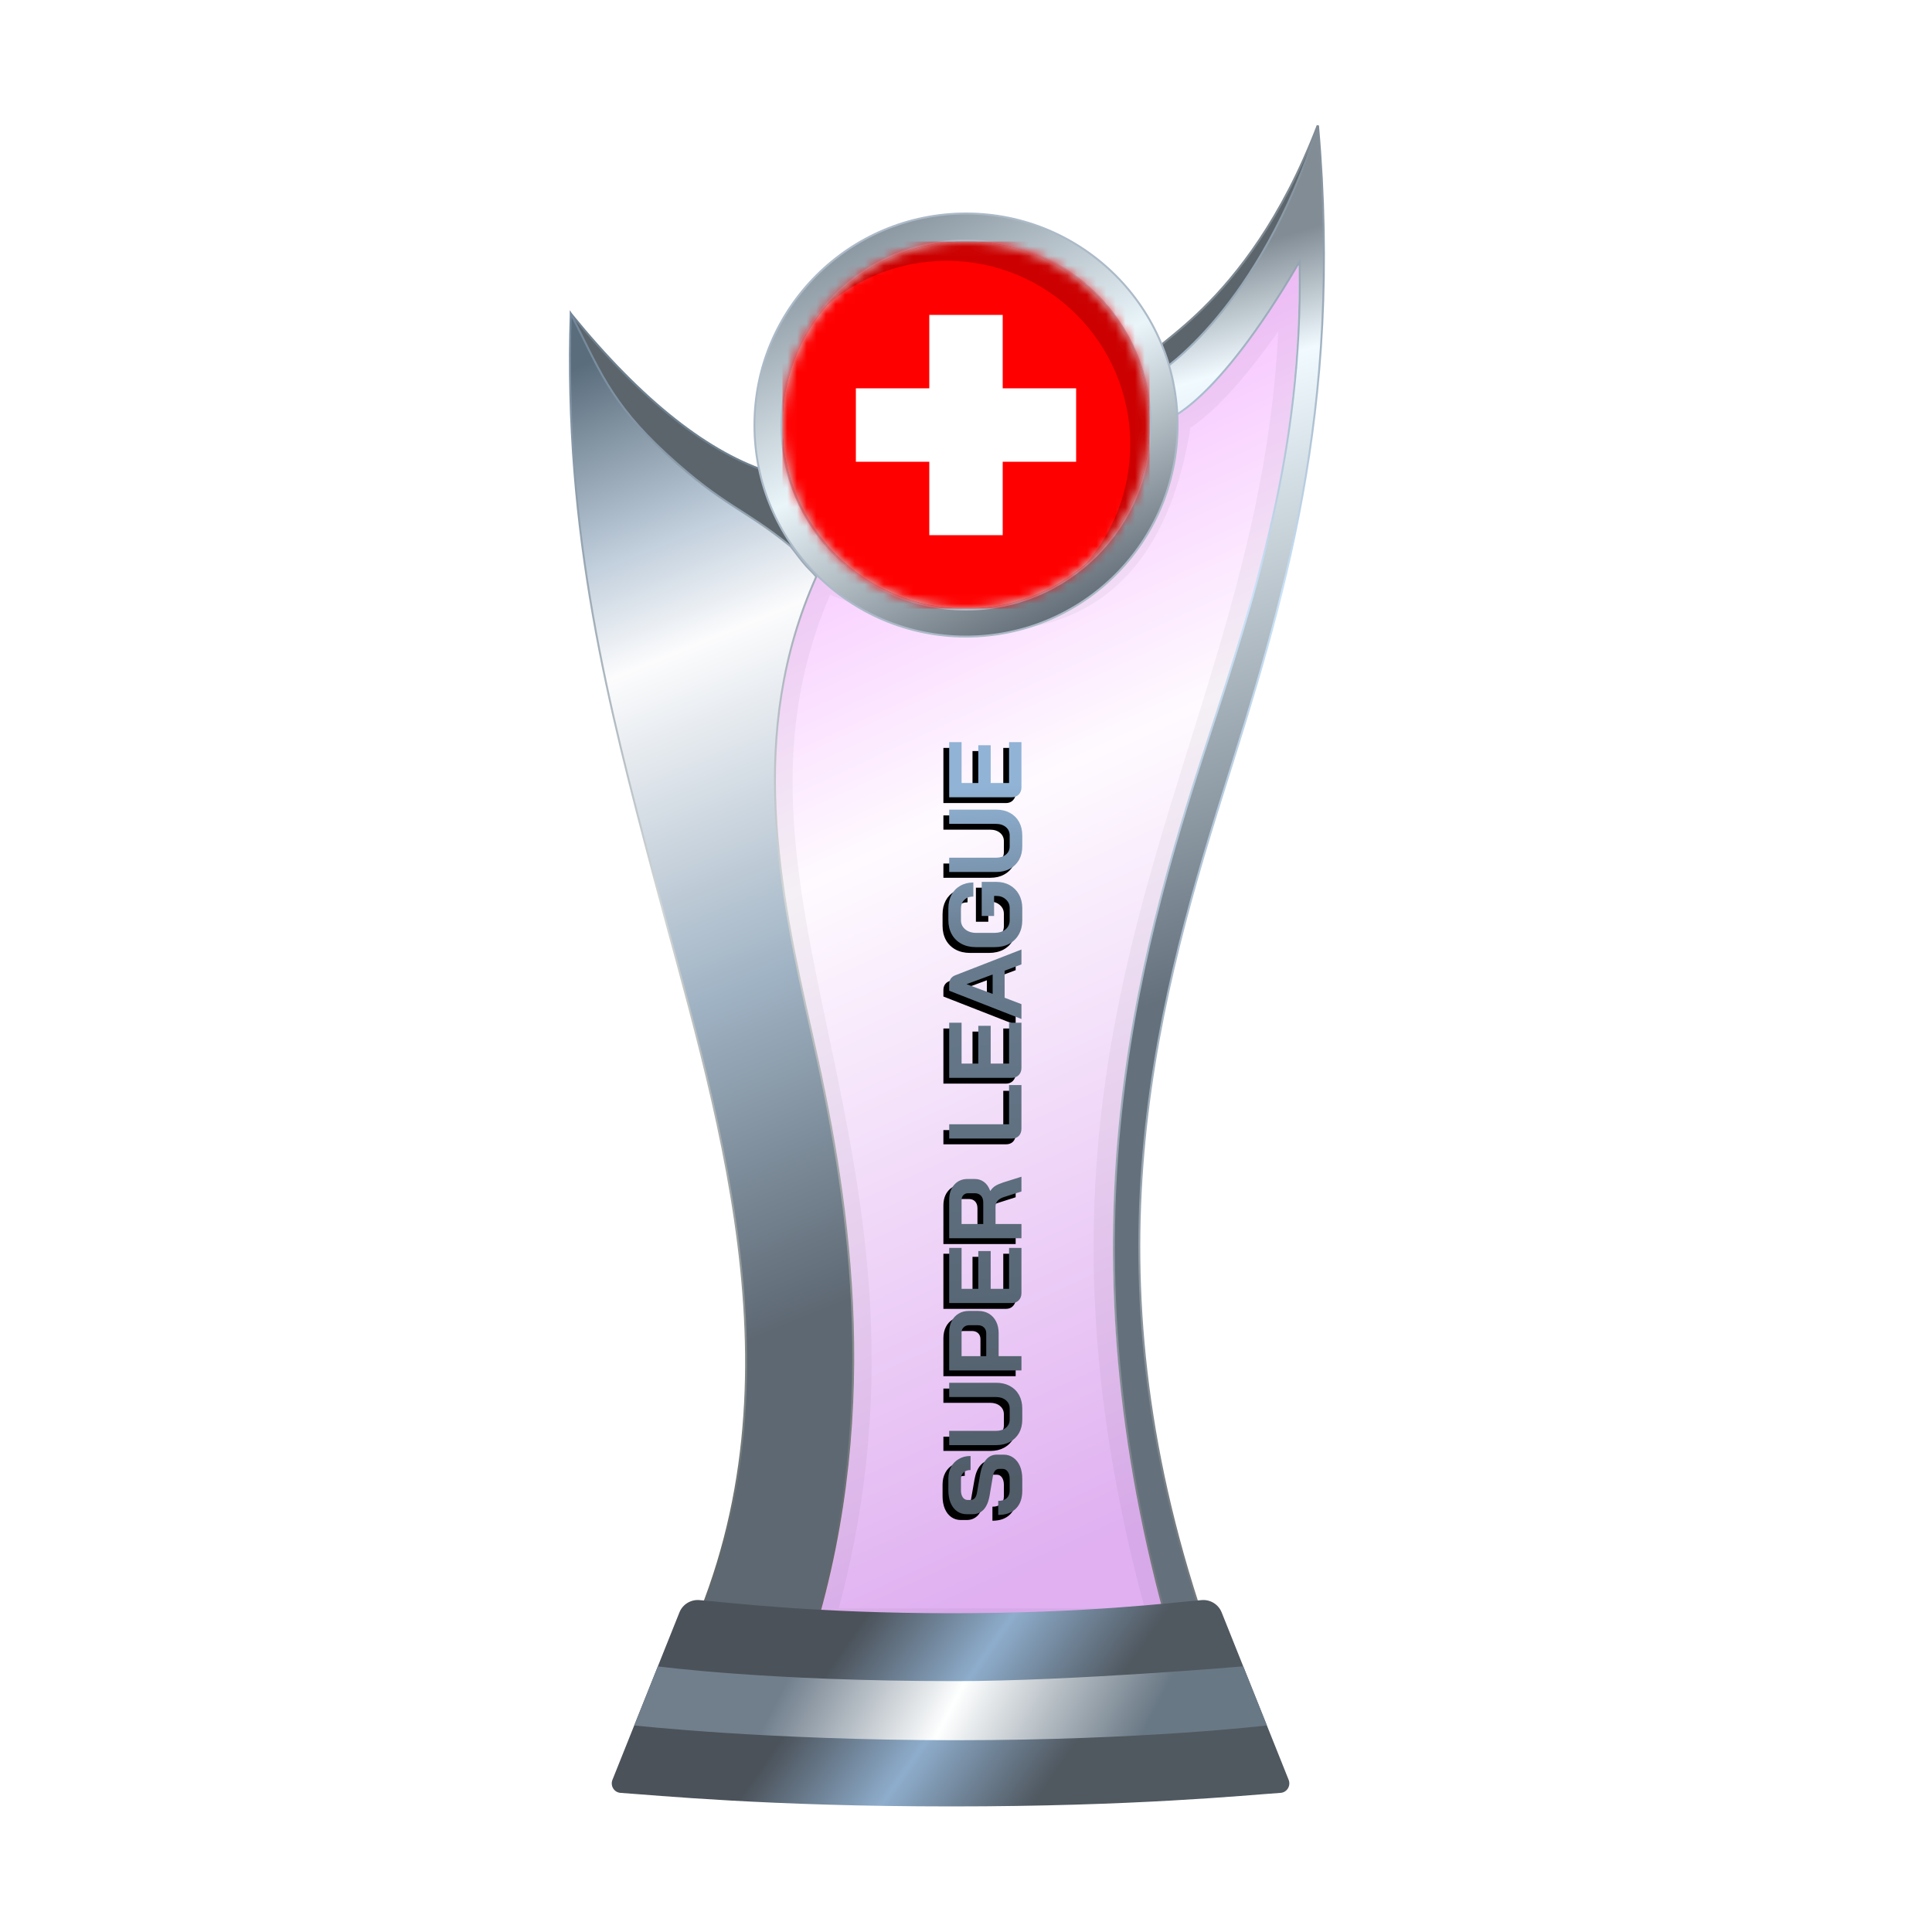
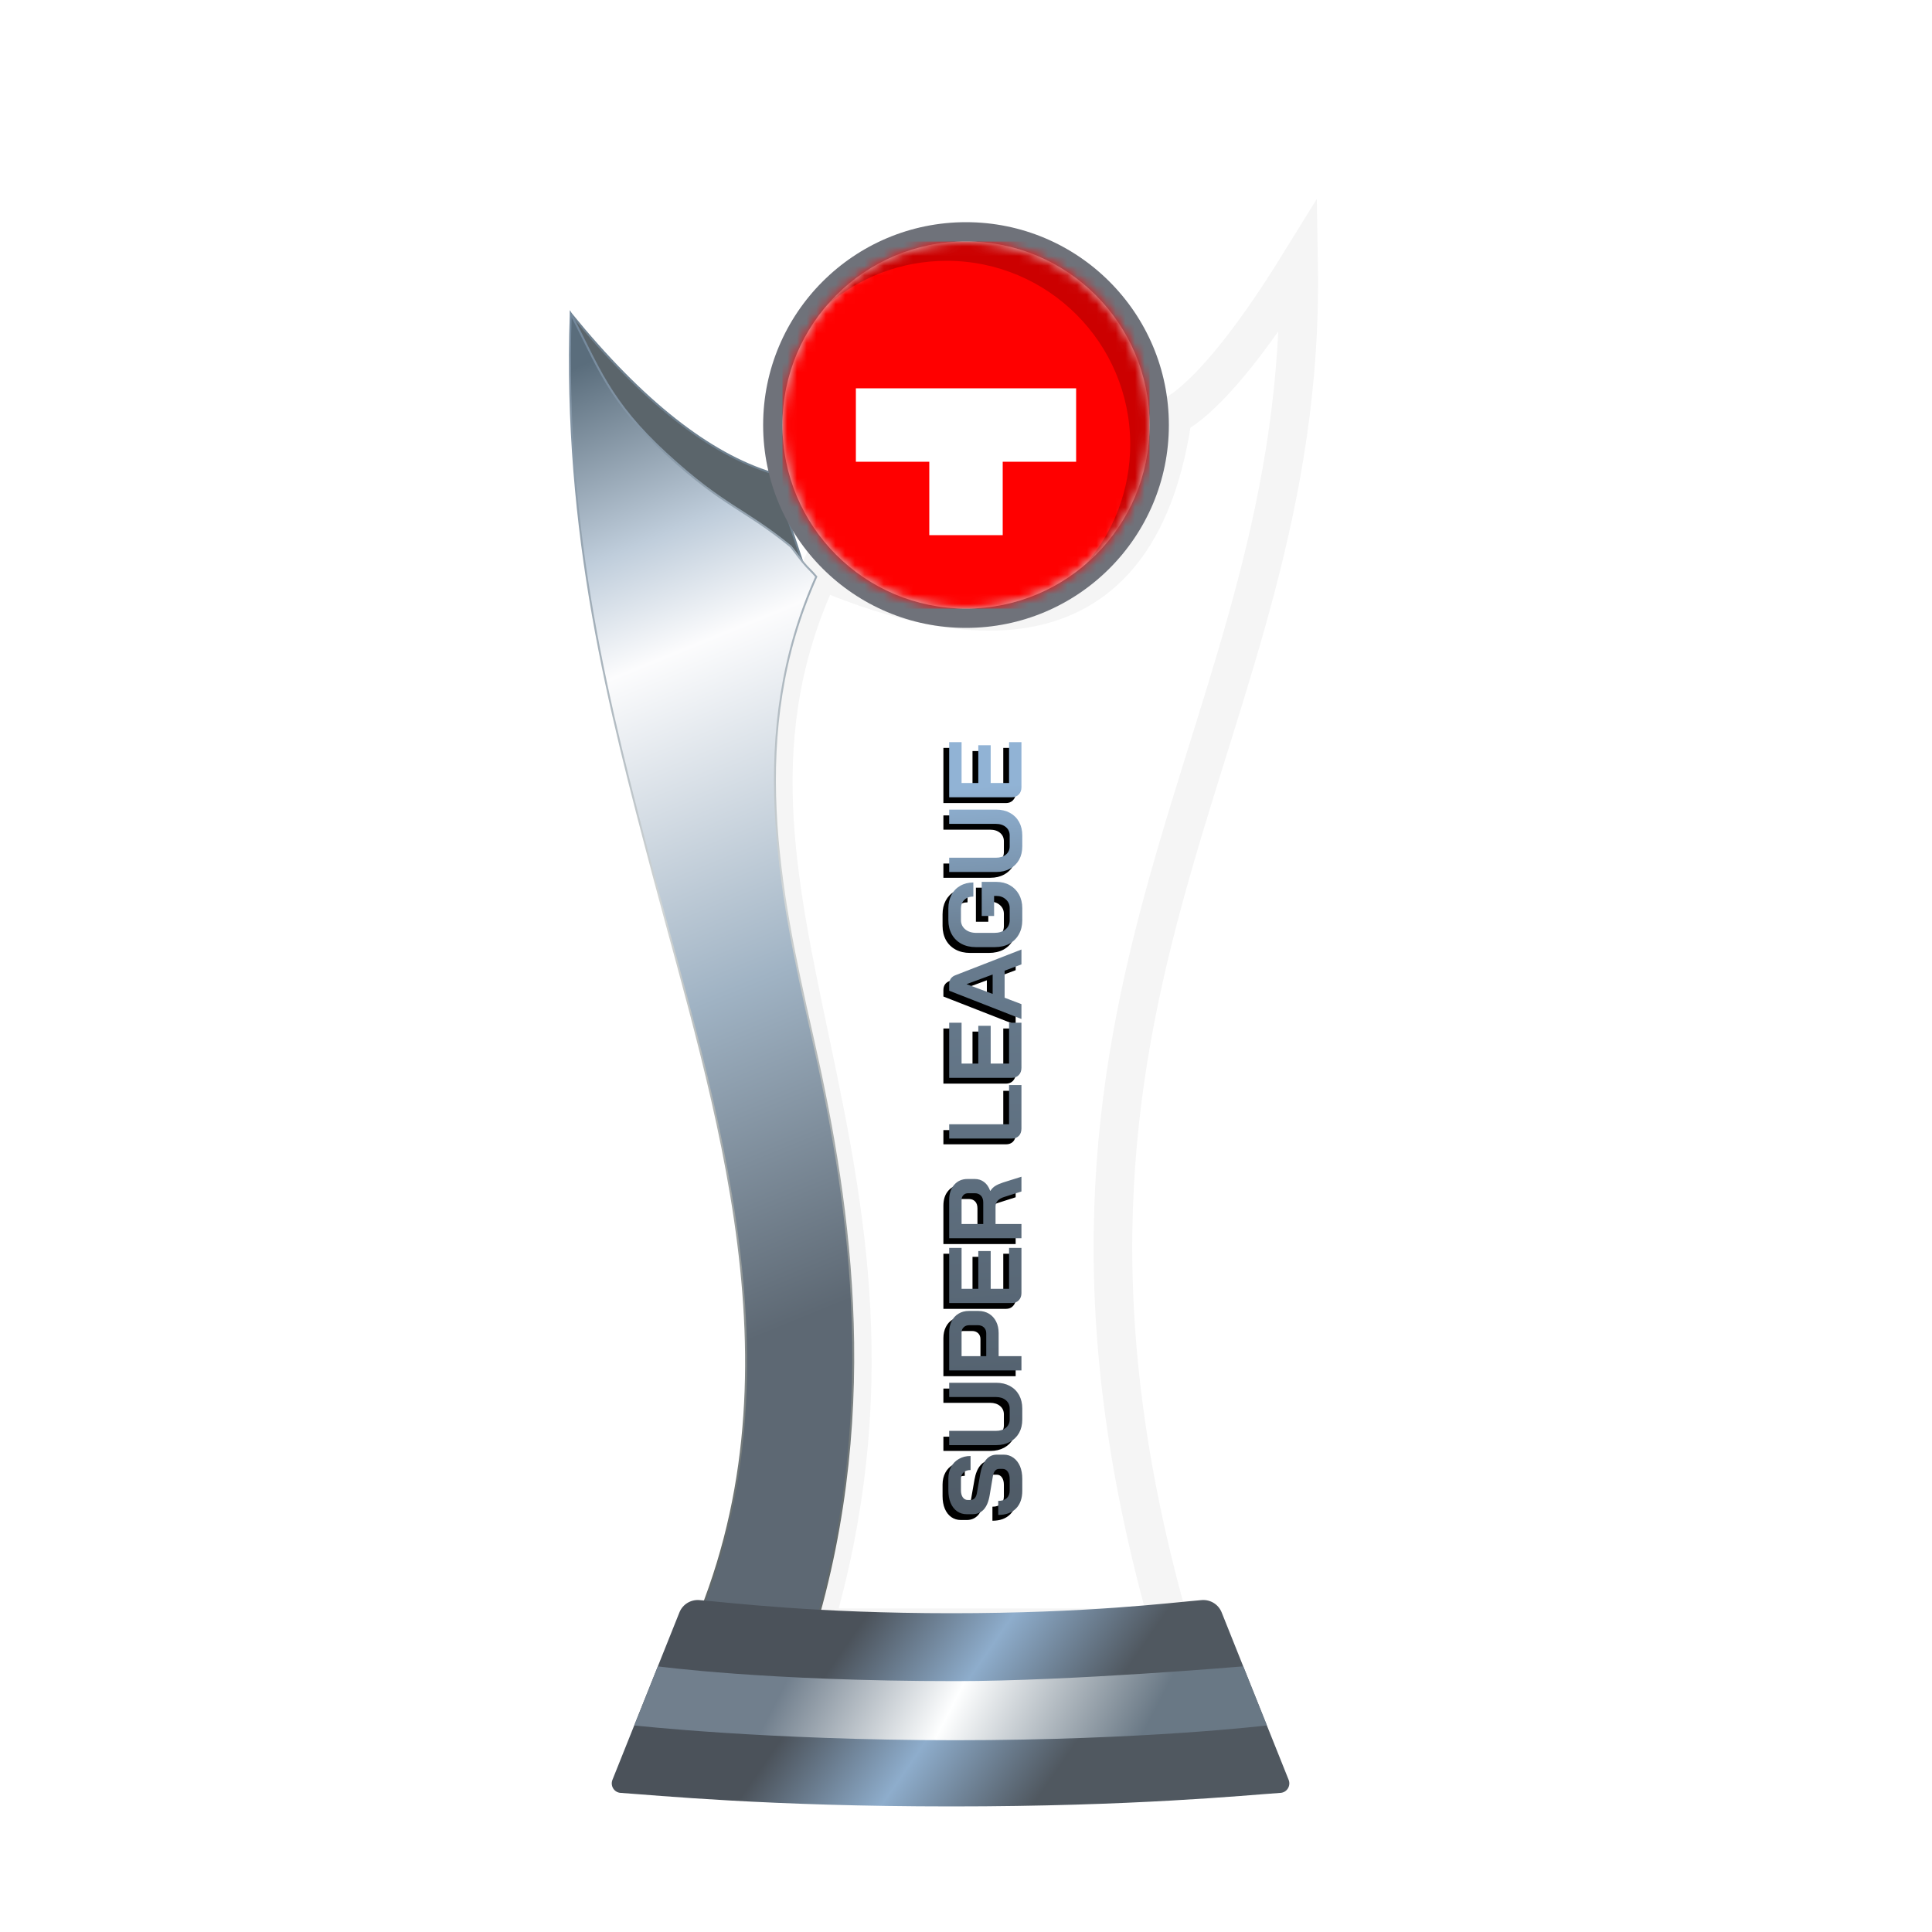
<svg xmlns="http://www.w3.org/2000/svg" xmlns:xlink="http://www.w3.org/1999/xlink" width="200px" height="200px" viewBox="0 0 200 200" version="1.1">
  <title>swizerland_silver</title>
  <defs>
    <linearGradient x1="39.044%" y1="6.772%" x2="58.233%" y2="95.397%" id="linearGradient-1">
      <stop stop-color="#EE86FF" offset="0%" />
      <stop stop-color="#FEF7FF" offset="37.799%" />
      <stop stop-color="#CB7CE7" offset="100%" />
    </linearGradient>
    <filter x="-9.2%" y="-7.0%" width="118.4%" height="110.5%" filterUnits="objectBoundingBox" id="filter-2">
      <feGaussianBlur stdDeviation="1" in="SourceGraphic" />
    </filter>
    <linearGradient x1="50.332%" y1="8.222%" x2="53.008%" y2="57.196%" id="linearGradient-3">
      <stop stop-color="#818C95" offset="0%" />
      <stop stop-color="#F0FAFF" offset="16.42%" />
      <stop stop-color="#64717D" offset="100%" />
    </linearGradient>
    <linearGradient x1="50.955%" y1="-0.323%" x2="51.506%" y2="94.957%" id="linearGradient-4">
      <stop stop-color="#7F8B96" offset="0%" />
      <stop stop-color="#CAE2F8" offset="32.955%" />
      <stop stop-color="#757A7F" offset="100%" />
    </linearGradient>
    <linearGradient x1="48.684%" y1="0.016%" x2="56.281%" y2="77.617%" id="linearGradient-5">
      <stop stop-color="#5A6D7C" offset="0%" />
      <stop stop-color="#BFCDDB" offset="19.433%" />
      <stop stop-color="#FCFCFD" offset="31.193%" />
      <stop stop-color="#A0B3C4" offset="65.716%" />
      <stop stop-color="#5D6873" offset="100%" />
    </linearGradient>
    <linearGradient x1="52.298%" y1="-0.283%" x2="54.68%" y2="93.621%" id="linearGradient-6">
      <stop stop-color="#73889C" offset="0%" />
      <stop stop-color="#D1D5D5" offset="47.712%" />
      <stop stop-color="#626969" offset="100%" />
    </linearGradient>
    <linearGradient x1="29.723%" y1="45.927%" x2="71.412%" y2="54.64%" id="linearGradient-7">
      <stop stop-color="#4B525A" offset="0%" />
      <stop stop-color="#8EADCC" offset="49.166%" />
      <stop stop-color="#505860" offset="100%" />
    </linearGradient>
    <linearGradient x1="22.357%" y1="48.161%" x2="82.774%" y2="51.797%" id="linearGradient-8">
      <stop stop-color="#717F8D" offset="0%" />
      <stop stop-color="#FEFFFF" offset="46.571%" />
      <stop stop-color="#697885" offset="100%" />
    </linearGradient>
    <linearGradient x1="15.322%" y1="11.29%" x2="60.493%" y2="100.18%" id="linearGradient-9">
      <stop stop-color="#8B97A1" offset="0%" />
      <stop stop-color="#EAF5FA" offset="47.712%" />
      <stop stop-color="#66717B" offset="100%" />
    </linearGradient>
    <linearGradient x1="0%" y1="50.168%" x2="94.547%" y2="49.543%" id="linearGradient-10">
      <stop stop-color="#4F5B67" offset="0%" />
      <stop stop-color="#687C8F" offset="78.543%" />
      <stop stop-color="#91B3D5" offset="100%" />
    </linearGradient>
    <path d="M64.501,120.652 C63.717,120.652 63.104,120.435 62.663,120 C62.221,119.558 62,118.946 62,118.162 L63.453,118.162 C63.453,118.532 63.546,118.824 63.731,119.038 C63.924,119.245 64.187,119.348 64.522,119.348 L65.708,119.348 C66.022,119.348 66.275,119.284 66.467,119.156 C66.667,119.02 66.766,118.842 66.766,118.621 L66.766,118.258 C66.766,117.909 66.51,117.692 65.997,117.606 L64.031,117.275 C63.389,117.168 62.901,116.965 62.566,116.666 C62.239,116.359 62.075,115.971 62.075,115.501 L62.075,114.902 C62.075,114.525 62.175,114.194 62.374,113.908 C62.581,113.616 62.869,113.392 63.24,113.235 C63.617,113.078 64.052,113 64.544,113 L65.751,113 C66.214,113 66.624,113.096 66.98,113.289 C67.336,113.481 67.611,113.752 67.803,114.101 C68.003,114.443 68.102,114.842 68.102,115.298 L66.649,115.298 C66.649,114.998 66.567,114.76 66.403,114.582 C66.239,114.396 66.022,114.304 65.751,114.304 L64.544,114.304 C64.244,114.304 64.002,114.368 63.817,114.496 C63.639,114.624 63.55,114.796 63.55,115.009 L63.55,115.298 C63.55,115.654 63.795,115.875 64.287,115.96 L66.243,116.302 C66.891,116.416 67.386,116.619 67.728,116.912 C68.07,117.196 68.241,117.567 68.241,118.023 L68.241,118.728 C68.241,119.106 68.134,119.441 67.921,119.733 C67.714,120.025 67.422,120.253 67.044,120.417 C66.667,120.574 66.228,120.652 65.73,120.652 L64.501,120.652 Z M71.877,120.652 C71.35,120.652 70.887,120.542 70.488,120.321 C70.089,120.093 69.779,119.776 69.558,119.37 C69.338,118.963 69.227,118.493 69.227,117.959 L69.227,113.086 L70.702,113.086 L70.702,117.916 C70.702,118.344 70.809,118.689 71.022,118.953 C71.243,119.216 71.528,119.348 71.877,119.348 L73.01,119.348 C73.367,119.348 73.655,119.216 73.876,118.953 C74.097,118.689 74.207,118.344 74.207,117.916 L74.207,113.086 L75.682,113.086 L75.682,117.959 C75.682,118.493 75.572,118.963 75.351,119.37 C75.13,119.776 74.816,120.093 74.41,120.321 C74.004,120.542 73.538,120.652 73.01,120.652 L71.877,120.652 Z M76.962,113.086 L80.905,113.086 C81.34,113.086 81.724,113.171 82.059,113.342 C82.394,113.506 82.654,113.745 82.839,114.058 C83.025,114.364 83.117,114.717 83.117,115.116 L83.117,116.11 C83.117,116.523 83.021,116.89 82.829,117.211 C82.636,117.524 82.366,117.77 82.016,117.948 C81.674,118.119 81.276,118.205 80.82,118.205 L78.436,118.205 L78.436,120.566 L76.962,120.566 L76.962,113.086 Z M80.798,116.922 C81.048,116.922 81.251,116.844 81.407,116.687 C81.564,116.523 81.642,116.31 81.642,116.046 L81.642,115.18 C81.642,114.931 81.571,114.735 81.429,114.592 C81.293,114.443 81.112,114.368 80.884,114.368 L78.436,114.368 L78.436,116.922 L80.798,116.922 Z M84.97,120.566 C84.663,120.566 84.414,120.474 84.222,120.289 C84.029,120.103 83.933,119.861 83.933,119.562 L83.933,113.086 L89.64,113.086 L89.64,114.368 L85.408,114.368 L85.408,116.099 L89.319,116.099 L89.319,117.382 L85.408,117.382 L85.408,119.284 L89.64,119.284 L89.64,120.566 L84.97,120.566 Z M90.644,113.086 L94.619,113.086 C95.268,113.086 95.788,113.26 96.18,113.609 C96.579,113.958 96.778,114.418 96.778,114.988 L96.778,115.736 C96.778,116.106 96.671,116.431 96.458,116.708 C96.251,116.979 95.948,117.186 95.549,117.328 L95.549,117.35 C95.777,117.499 95.948,117.67 96.062,117.863 C96.183,118.055 96.301,118.322 96.415,118.664 L97.013,120.566 L95.485,120.566 L94.919,118.792 C94.826,118.486 94.698,118.258 94.534,118.108 C94.37,117.959 94.167,117.884 93.925,117.884 L92.119,117.884 L92.119,120.566 L90.644,120.566 L90.644,113.086 Z M94.342,116.612 C94.641,116.612 94.876,116.534 95.047,116.377 C95.218,116.213 95.303,116.003 95.303,115.747 L95.303,115.052 C95.303,114.845 95.239,114.682 95.111,114.56 C94.983,114.432 94.812,114.368 94.598,114.368 L92.119,114.368 L92.119,116.612 L94.342,116.612 Z M102.002,120.566 C101.689,120.566 101.436,120.477 101.243,120.299 C101.058,120.114 100.966,119.872 100.966,119.573 L100.966,113.086 L102.44,113.086 L102.44,119.284 L106.501,119.284 L106.501,120.566 L102.002,120.566 Z M108.285,120.566 C107.979,120.566 107.729,120.474 107.537,120.289 C107.344,120.103 107.248,119.861 107.248,119.562 L107.248,113.086 L112.955,113.086 L112.955,114.368 L108.723,114.368 L108.723,116.099 L112.635,116.099 L112.635,117.382 L108.723,117.382 L108.723,119.284 L112.955,119.284 L112.955,120.566 L108.285,120.566 Z M118.341,118.824 L115.541,118.824 L114.878,120.566 L113.339,120.566 L116.267,113.086 L116.93,113.086 C117.393,113.086 117.707,113.299 117.87,113.727 L120.532,120.566 L118.993,120.566 L118.341,118.824 Z M115.936,117.585 L117.945,117.585 L116.951,114.892 L116.941,114.892 L115.936,117.585 Z M123.558,120.652 C123.01,120.652 122.525,120.534 122.105,120.299 C121.684,120.064 121.357,119.733 121.122,119.305 C120.894,118.871 120.78,118.372 120.78,117.809 L120.78,115.843 C120.78,115.28 120.894,114.785 121.122,114.357 C121.357,113.923 121.684,113.588 122.105,113.353 C122.532,113.118 123.024,113 123.58,113 L124.776,113 C125.311,113 125.781,113.107 126.187,113.321 C126.593,113.534 126.907,113.837 127.128,114.229 C127.356,114.621 127.47,115.073 127.47,115.586 L126.016,115.586 C126.016,115.202 125.902,114.892 125.674,114.656 C125.446,114.421 125.147,114.304 124.776,114.304 L123.58,114.304 C123.18,114.304 122.86,114.454 122.618,114.753 C122.375,115.045 122.254,115.43 122.254,115.907 L122.254,117.745 C122.254,118.222 122.372,118.611 122.607,118.91 C122.849,119.202 123.166,119.348 123.558,119.348 L124.819,119.348 C125.182,119.348 125.482,119.216 125.717,118.953 C125.959,118.689 126.08,118.361 126.08,117.97 L126.08,117.734 L124.007,117.734 L124.007,116.452 L127.534,116.452 L127.534,117.97 C127.534,118.49 127.42,118.953 127.192,119.359 C126.964,119.765 126.643,120.082 126.23,120.31 C125.817,120.538 125.346,120.652 124.819,120.652 L123.558,120.652 Z M131.209,120.652 C130.682,120.652 130.219,120.542 129.82,120.321 C129.421,120.093 129.111,119.776 128.89,119.37 C128.669,118.963 128.559,118.493 128.559,117.959 L128.559,113.086 L130.034,113.086 L130.034,117.916 C130.034,118.344 130.14,118.689 130.354,118.953 C130.575,119.216 130.86,119.348 131.209,119.348 L132.342,119.348 C132.698,119.348 132.987,119.216 133.208,118.953 C133.428,118.689 133.539,118.344 133.539,117.916 L133.539,113.086 L135.014,113.086 L135.014,117.959 C135.014,118.493 134.903,118.963 134.682,119.37 C134.462,119.776 134.148,120.093 133.742,120.321 C133.336,120.542 132.869,120.652 132.342,120.652 L131.209,120.652 Z M137.33,120.566 C137.023,120.566 136.774,120.474 136.582,120.289 C136.389,120.103 136.293,119.861 136.293,119.562 L136.293,113.086 L142,113.086 L142,114.368 L137.768,114.368 L137.768,116.099 L141.679,116.099 L141.679,117.382 L137.768,117.382 L137.768,119.284 L142,119.284 L142,120.566 L137.33,120.566 Z" id="path-11" />
    <filter x="-1.1%" y="-11.8%" width="101.5%" height="115.7%" filterUnits="objectBoundingBox" id="filter-12">
      <feOffset dx="-0.6" dy="-0.6" in="SourceAlpha" result="shadowOffsetOuter1" />
      <feColorMatrix values="0 0 0 0 0   0 0 0 0 0   0 0 0 0 0  0 0 0 0.2 0" type="matrix" in="shadowOffsetOuter1" />
    </filter>
    <circle id="path-13" cx="19" cy="19" r="19" />
  </defs>
  <g id="swizerland_silver" stroke="none" stroke-width="1" fill="none" fill-rule="evenodd">
    <g id="euro_qualify_gold_shield" transform="translate(59, 13)">
      <g id="cup" transform="translate(-0, 0)">
-         <path d="M25.9,46 C10,79.5 39.5,107 25.182,155.5 L62.144,155.5 C43.037,88.637 76.262,63.456 75.431,14.451 C66.71,28.571 62.4,30 62.4,30 C59.078,53.672 42.512,53.06 25.9,46 Z" id="glass" fill="url(#linearGradient-1)" fill-rule="nonzero" opacity="0.6" />
        <path d="M25.9,46 C10,79.5 39.5,107 25.182,155.5 L62.144,155.5 C43.037,88.637 76.262,63.456 75.431,14.451 C66.71,28.571 62.4,30 62.4,30 C59.078,53.672 42.512,53.06 25.9,46 Z" id="glass-shadow" stroke="#000000" stroke-width="4" opacity="0.2" fill-rule="nonzero" filter="url(#filter-2)" />
-         <path d="M77.4,0 C69.9,19.5 58.9,23 60.4,24 L61.4,26.5 C69.9,24 77.4,10 77.4,0 Z" id="Path" stroke="#7E8992" stroke-width="0.2" fill="#5B656B" fill-rule="nonzero" />
-         <path d="M75.531,14.449 L75.525,14.093 L75.345,14.4 C71.083,21.669 67.706,25.673 65.398,27.859 C64.244,28.951 63.358,29.589 62.763,29.953 C62.465,30.135 62.24,30.248 62.091,30.316 C62.045,30.337 62.007,30.353 61.975,30.366 L61.012,25.547 C61.029,25.536 61.05,25.522 61.075,25.505 C61.155,25.452 61.271,25.372 61.422,25.264 C61.723,25.046 62.159,24.715 62.701,24.256 C63.784,23.338 65.292,21.913 66.989,19.877 C70.329,15.871 74.404,9.504 77.441,0.005 C80.081,29.62 73.719,49.746 67.747,68.635 C60.167,92.611 53.219,119.579 66.142,156.4 L62.219,156.4 C50.618,115.733 58.388,86.997 66.053,63.575 C70.975,48.533 75.856,33.617 75.531,14.449 Z" id="Path" stroke="url(#linearGradient-4)" stroke-width="0.2" fill="url(#linearGradient-3)" fill-rule="nonzero" />
        <path d="M0.12,19.5 C7.453,28.5 14.413,34 21,36 L24,45 C8.413,35.333 0.453,26.833 0.12,19.5 Z" id="Path-2" stroke="#6F8190" stroke-width="0.2" fill="#5B656B" />
        <path d="M12.448,156.4 C24.523,129.475 14.934,101.369 8.615,77.48 C4.139,60.556 -0.705,42.242 0.085,19.478 C2.915,24.898 4,28.5 10,34 C16,39.5 17.965,39.575 22.86,43.571 C23.46,44.321 23.976,45.069 24.5,45.631 C24.763,45.913 25,46.147 25.16,46.312 C25.213,46.367 25.327,46.496 25.5,46.7 C18.264,62.841 21.677,79.21 25.037,94.011 C28.6,109.705 32.549,132.09 25.108,156.4 L12.448,156.4 Z" id="Path" stroke="url(#linearGradient-6)" stroke-width="0.2" fill="url(#linearGradient-5)" fill-rule="nonzero" />
        <path d="M11.335,153.913 C11.669,153.078 12.513,152.565 13.409,152.641 C16.674,152.916 25.364,154 39.5,154 C53.636,154 62.126,152.916 65.391,152.641 C66.287,152.565 67.131,153.078 67.465,153.913 L74.398,171.244 C74.647,171.869 74.227,172.553 73.557,172.598 C69.827,172.849 58.454,174 39.5,174 C20.546,174 8.973,172.849 5.243,172.598 C4.573,172.553 4.153,171.869 4.402,171.244 L11.335,153.913 Z" id="Path" fill="url(#linearGradient-7)" fill-rule="nonzero" />
        <path d="M9.1,159.5 C9.1,159.5 20.307,161.029 39.902,161.029 C51.809,161.029 69.7,159.5 69.7,159.5 L72.15,165.617 C72.15,165.617 59.498,167.146 39.902,167.146 C20.307,167.146 6.66,165.617 6.66,165.617 L9.1,159.5 Z" id="Path" fill="url(#linearGradient-8)" fill-rule="nonzero" />
        <circle id="Oval" fill="#6F727A" cx="41" cy="31" r="21" />
-         <path d="M41,9.1 C47.048,9.1 52.523,11.551 56.486,15.514 C60.449,19.477 62.9,24.952 62.9,31 C62.9,37.048 60.449,42.523 56.486,46.486 C52.523,50.449 47.048,52.9 41,52.9 C34.952,52.9 29.477,50.449 25.514,46.486 C21.551,42.523 19.1,37.048 19.1,31 C19.1,24.952 21.551,19.477 25.514,15.514 C29.477,11.551 34.952,9.1 41,9.1 Z M41,11.9 C35.726,11.9 30.951,14.038 27.494,17.494 C24.038,20.951 21.9,25.726 21.9,31 C21.9,36.274 24.038,41.049 27.494,44.506 C30.951,47.962 35.726,50.1 41,50.1 C46.274,50.1 51.049,47.962 54.506,44.506 C57.962,41.049 60.1,36.274 60.1,31 C60.1,25.726 57.962,20.951 54.506,17.494 C51.049,14.038 46.274,11.9 41,11.9 Z" id="Shape" stroke="#ACBAC8" stroke-width="0.2" fill="url(#linearGradient-9)" />
      </g>
    </g>
    <g id="Combined-Shape" fill-rule="nonzero" transform="translate(102, 116.826) rotate(-90) translate(-102, -116.826)">
      <use fill="black" fill-opacity="1" filter="url(#filter-12)" xlink:href="#path-11" />
      <use fill="url(#linearGradient-10)" xlink:href="#path-11" />
    </g>
    <g id="flag" transform="translate(81, 25)">
      <mask id="mask-14" fill="white">
        <use xlink:href="#path-13" />
      </mask>
      <use id="Mask" fill="#D8D8D8" xlink:href="#path-13" />
      <g mask="url(#mask-14)" id="Path">
        <path d="M0,3.8 C0,1.701 1.701,0 3.8,0 L34.2,0 C36.299,0 38,1.701 38,3.8 L38,34.2 C38,36.299 36.299,38 34.2,38 L3.8,38 C1.701,38 0,36.299 0,34.2 L0,3.8 Z" fill="#FF0000" />
        <polygon fill="#FFFFFF" points="7.6 15.2 30.4 15.2 30.4 22.8 7.6 22.8" />
-         <polygon fill="#FFFFFF" points="15.2 7.6 22.8 7.6 22.8 16.2 15.2 16.2" />
        <polygon fill="#FFFFFF" points="15.2 21.8 22.8 21.8 22.8 30.4 15.2 30.4" />
      </g>
      <path d="M19,0 C29.493,0 38,8.507 38,19 C38,24.756 35.441,29.914 31.398,33.398 C34.266,30.07 36,25.738 36,21 C36,10.507 27.493,2 17,2 C12.262,2 7.93,3.734 4.602,6.602 C8.086,2.559 13.244,0 19,0 Z" id="Path" fill-opacity="0.2" fill="#000000" mask="url(#mask-14)" />
    </g>
  </g>
</svg>